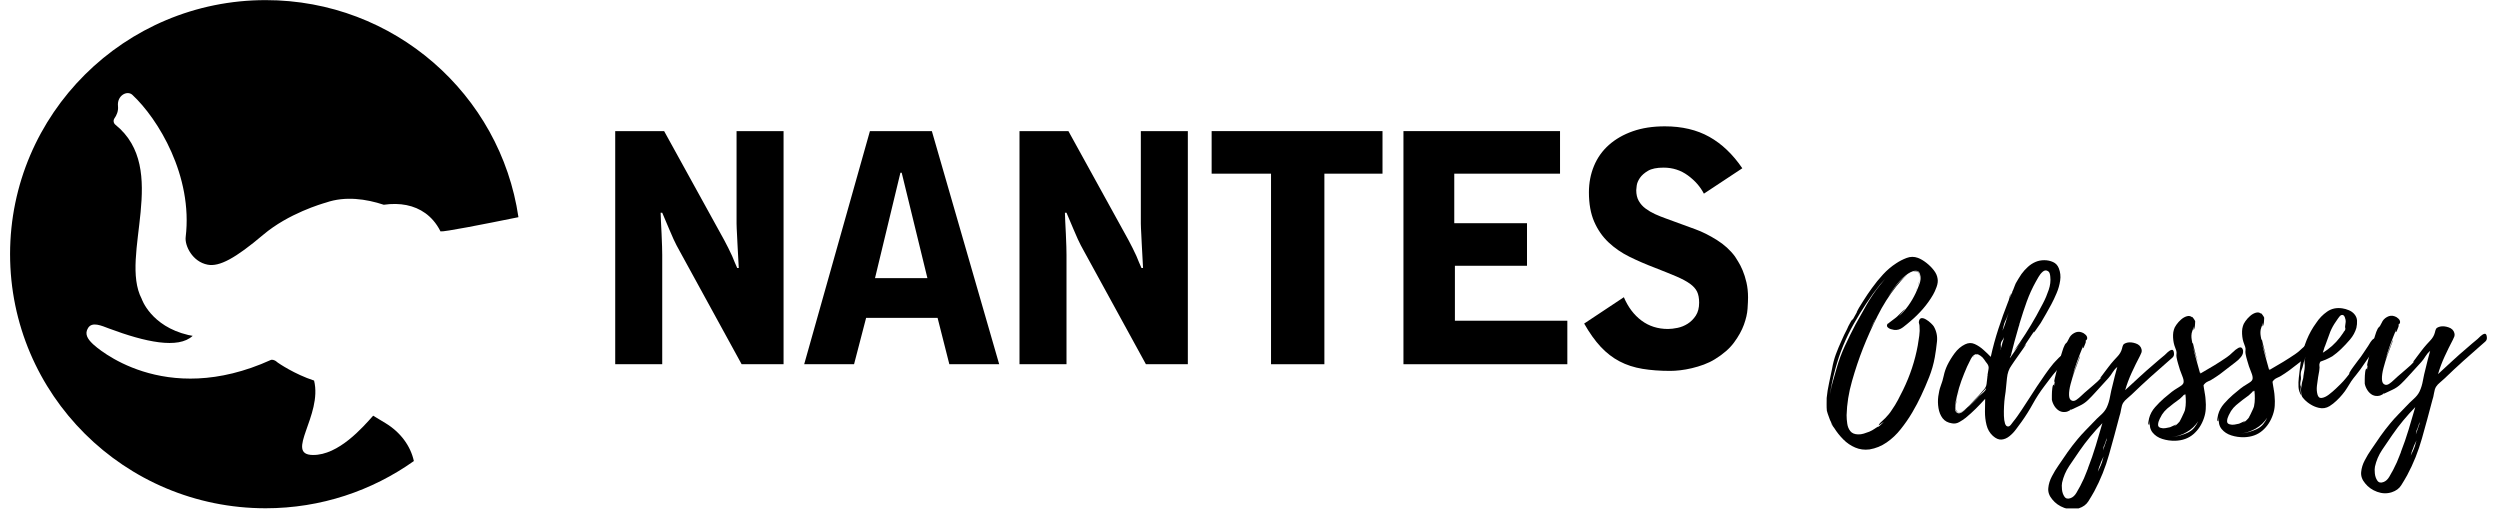
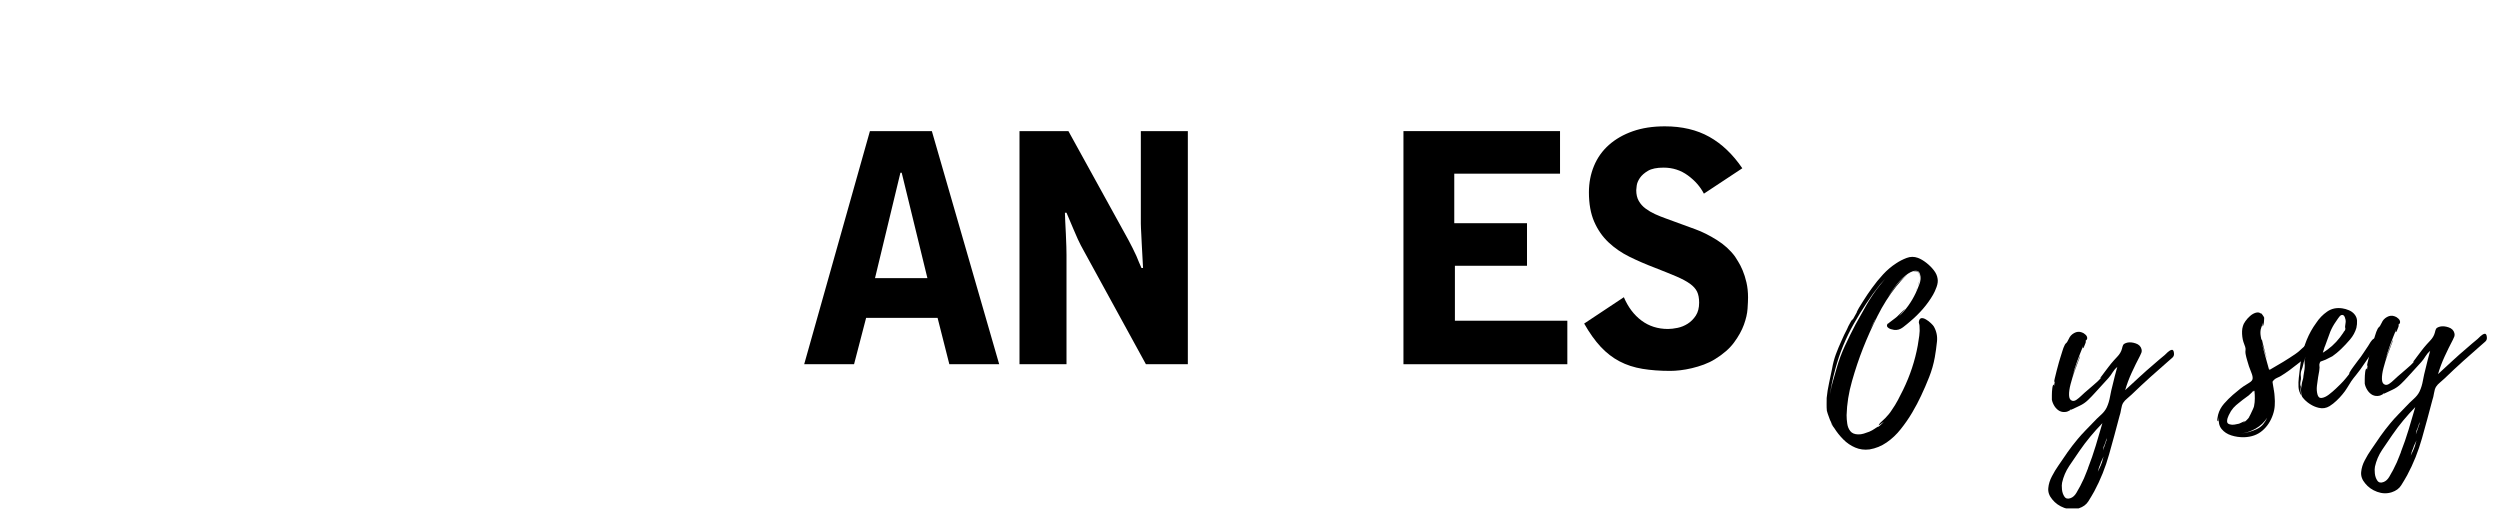
<svg xmlns="http://www.w3.org/2000/svg" width="800" zoomAndPan="magnify" viewBox="0 0 600 123" height="164" preserveAspectRatio="xMidYMid meet" version="1.0">
  <defs>
    <g />
    <clipPath id="0a845c18cc">
      <path d="M 489 78 L 524 78 L 524 122.008 L 489 122.008 Z M 489 78 " clip-rule="nonzero" />
    </clipPath>
    <clipPath id="14d7c1bfe7">
      <path d="M 564 74 L 597.578 74 L 597.578 119 L 564 119 Z M 564 74 " clip-rule="nonzero" />
    </clipPath>
    <clipPath id="0c22d9b807">
      <path d="M 2.418 0 L 124.426 0 L 124.426 122 L 2.418 122 Z M 2.418 0 " clip-rule="nonzero" />
    </clipPath>
  </defs>
  <g fill="#000000" fill-opacity="1">
    <g transform="translate(438.543, 101.206)">
      <g>
        <path d="M 21.984 -23.984 C 22.066 -24.504 22.266 -24.789 22.578 -24.844 C 22.898 -24.895 23.273 -24.789 23.703 -24.531 C 24.129 -24.281 24.52 -23.984 24.875 -23.641 C 25.227 -23.305 25.461 -23.039 25.578 -22.844 C 26.223 -21.707 26.473 -20.488 26.328 -19.188 C 26.191 -17.883 26.02 -16.645 25.812 -15.469 C 25.52 -13.844 25.066 -12.254 24.453 -10.703 C 23.848 -9.16 23.195 -7.656 22.5 -6.188 C 21.914 -4.926 21.211 -3.598 20.391 -2.203 C 19.566 -0.805 18.648 0.52 17.641 1.781 C 16.641 3.051 15.508 4.117 14.25 4.984 C 13 5.848 11.629 6.406 10.141 6.656 C 8.91 6.812 7.766 6.66 6.703 6.203 C 5.641 5.754 4.68 5.098 3.828 4.234 C 2.984 3.379 2.266 2.473 1.672 1.516 C 1.629 1.441 1.488 1.254 1.25 0.953 C 1.02 0.66 0.879 0.41 0.828 0.203 C 0.867 0.336 0.961 0.5 1.109 0.688 C 1.254 0.875 1.348 1.016 1.391 1.109 C 1.242 0.836 1.117 0.594 1.016 0.375 C 0.922 0.164 0.832 -0.039 0.75 -0.25 L 0.766 -0.156 C 0.766 -0.156 0.691 -0.336 0.547 -0.703 C 0.41 -1.066 0.27 -1.457 0.125 -1.875 C -0.008 -2.301 -0.082 -2.547 -0.094 -2.609 C -0.145 -3.117 -0.164 -3.629 -0.156 -4.141 C -0.145 -4.648 -0.141 -5.172 -0.141 -5.703 C -0.023 -6.879 0.16 -8.051 0.422 -9.219 C 0.68 -10.383 0.926 -11.551 1.156 -12.719 C 1.363 -13.926 1.664 -15.078 2.062 -16.172 C 2.469 -17.266 2.922 -18.352 3.422 -19.438 C 3.641 -19.938 3.852 -20.41 4.062 -20.859 C 4.281 -21.316 4.508 -21.77 4.75 -22.219 C 4.77 -22.32 4.875 -22.555 5.062 -22.922 C 5.25 -23.297 5.453 -23.672 5.672 -24.047 C 5.891 -24.422 6.039 -24.594 6.125 -24.562 L 5.828 -23.984 L 7.156 -26.359 L 7.047 -26.25 C 7.141 -26.426 7.238 -26.625 7.344 -26.844 C 7.457 -27.07 7.551 -27.242 7.625 -27.359 L 8.609 -28.938 C 8.953 -29.477 9.297 -30.008 9.641 -30.531 C 9.992 -31.062 10.352 -31.57 10.719 -32.062 C 11.539 -33.207 12.43 -34.301 13.391 -35.344 C 14.348 -36.383 15.398 -37.273 16.547 -38.016 C 17.305 -38.523 18.141 -38.953 19.047 -39.297 C 19.953 -39.641 20.859 -39.645 21.766 -39.312 C 22.422 -39.062 23.086 -38.672 23.766 -38.141 C 24.453 -37.609 25.051 -37.016 25.562 -36.359 C 26.082 -35.703 26.391 -35.016 26.484 -34.297 C 26.586 -33.734 26.504 -33.078 26.234 -32.328 C 25.961 -31.578 25.68 -30.957 25.391 -30.469 C 24.703 -29.281 23.891 -28.145 22.953 -27.062 C 22.016 -25.988 21.02 -25.008 19.969 -24.125 C 19.445 -23.664 18.848 -23.176 18.172 -22.656 C 17.504 -22.145 16.797 -21.938 16.047 -22.031 C 15.836 -22.062 15.566 -22.125 15.234 -22.219 C 14.91 -22.32 14.656 -22.477 14.469 -22.688 C 14.289 -22.906 14.281 -23.156 14.438 -23.438 C 14.426 -23.477 14.539 -23.551 14.781 -23.656 L 14.734 -23.656 C 14.766 -23.695 14.945 -23.836 15.281 -24.078 C 15.613 -24.316 15.93 -24.555 16.234 -24.797 C 16.535 -25.035 16.703 -25.172 16.734 -25.203 C 16.805 -25.273 16.988 -25.453 17.281 -25.734 C 17.57 -26.023 17.863 -26.312 18.156 -26.594 C 18.457 -26.883 18.625 -27.02 18.656 -27 C 18.656 -27 18.539 -26.863 18.312 -26.594 C 18.082 -26.32 17.848 -26.051 17.609 -25.781 C 17.367 -25.52 17.234 -25.352 17.203 -25.281 C 18.047 -26.07 18.801 -26.938 19.469 -27.875 C 20.145 -28.82 20.727 -29.816 21.219 -30.859 C 21.5 -31.453 21.797 -32.164 22.109 -33 C 22.43 -33.844 22.488 -34.617 22.281 -35.328 C 22.156 -35.828 21.914 -36.113 21.562 -36.188 C 21.219 -36.258 20.852 -36.223 20.469 -36.078 C 20.082 -35.941 19.723 -35.758 19.391 -35.531 C 18.367 -34.832 17.457 -33.969 16.656 -32.938 C 15.863 -31.906 15.148 -30.883 14.516 -29.875 C 15.148 -30.812 15.848 -31.781 16.609 -32.781 C 17.379 -33.781 18.242 -34.613 19.203 -35.281 C 18.68 -34.875 18.188 -34.391 17.719 -33.828 C 17.25 -33.273 16.863 -32.82 16.562 -32.469 C 14.844 -30.301 13.336 -27.926 12.047 -25.344 C 10.754 -22.77 9.598 -20.191 8.578 -17.609 C 7.609 -15.141 6.727 -12.516 5.938 -9.734 C 5.145 -6.961 4.711 -4.238 4.641 -1.562 C 4.641 -0.914 4.691 -0.238 4.797 0.469 C 4.898 1.188 5.148 1.789 5.547 2.281 C 5.941 2.77 6.551 3.023 7.375 3.047 C 7.852 3.066 8.316 3.004 8.766 2.859 C 9.223 2.711 9.66 2.562 10.078 2.406 C 10.336 2.289 10.57 2.176 10.781 2.062 C 11 1.945 11.207 1.816 11.406 1.672 C 11.406 1.672 11.488 1.613 11.656 1.5 C 11.82 1.383 11.977 1.289 12.125 1.219 C 12.281 1.145 12.305 1.16 12.203 1.266 C 12.473 1.086 12.711 0.891 12.922 0.672 C 13.129 0.461 13.348 0.25 13.578 0.031 C 13.547 0.031 13.43 0.109 13.234 0.266 C 13.047 0.43 12.848 0.578 12.641 0.703 C 12.441 0.836 12.344 0.906 12.344 0.906 C 12.375 0.664 12.613 0.348 13.062 -0.047 C 13.52 -0.453 13.812 -0.727 13.938 -0.875 C 14.207 -1.156 14.477 -1.457 14.75 -1.781 C 15.02 -2.102 15.266 -2.441 15.484 -2.797 C 16.035 -3.578 16.523 -4.375 16.953 -5.188 C 17.391 -6 17.805 -6.816 18.203 -7.641 C 19.879 -11.078 21.051 -14.625 21.719 -18.281 C 21.844 -19.039 21.961 -19.816 22.078 -20.609 C 22.191 -21.398 22.211 -22.188 22.141 -22.969 C 22.141 -23.133 22.109 -23.312 22.047 -23.5 C 21.984 -23.688 21.961 -23.848 21.984 -23.984 Z M 2.266 -12.891 C 2.785 -14.723 3.453 -16.508 4.266 -18.25 C 5.078 -20 5.922 -21.703 6.797 -23.359 C 7.672 -24.941 8.562 -26.523 9.469 -28.109 C 10.383 -29.691 11.398 -31.191 12.516 -32.609 C 12.816 -32.973 13.133 -33.359 13.469 -33.766 C 13.812 -34.18 14.16 -34.566 14.516 -34.922 C 14.191 -34.609 13.875 -34.27 13.562 -33.906 C 13.258 -33.551 12.957 -33.211 12.656 -32.891 C 11.469 -31.422 10.359 -29.898 9.328 -28.328 C 8.297 -26.766 7.312 -25.156 6.375 -23.5 C 5.438 -21.844 4.586 -20.098 3.828 -18.266 C 3.078 -16.43 2.457 -14.598 1.969 -12.766 C 1.645 -11.586 1.352 -10.383 1.094 -9.156 C 0.832 -7.926 0.645 -6.695 0.531 -5.469 C 0.645 -6.695 0.875 -7.941 1.219 -9.203 C 1.562 -10.473 1.91 -11.703 2.266 -12.891 Z M 21.219 -36.047 C 20.914 -36.023 20.695 -35.992 20.562 -35.953 C 21.195 -36.203 21.629 -36.176 21.859 -35.875 C 22.098 -35.582 22.195 -35.176 22.156 -34.656 C 22.164 -35.039 22.102 -35.363 21.969 -35.625 C 21.844 -35.883 21.594 -36.023 21.219 -36.047 Z M 21.703 -32.531 C 21.797 -32.801 21.891 -33.109 21.984 -33.453 C 22.086 -33.805 22.148 -34.156 22.172 -34.5 C 22.148 -34.156 22.098 -33.805 22.016 -33.453 C 21.93 -33.109 21.828 -32.801 21.703 -32.531 Z M 11.266 -24.047 C 11.203 -23.984 11.176 -23.938 11.188 -23.906 C 11.188 -23.906 11.18 -23.91 11.172 -23.922 C 11.172 -23.941 11.188 -23.969 11.219 -24 L 10.203 -22 L 11.141 -23.734 L 11.328 -24.109 L 11.219 -24 Z M 21.578 -32.062 C 21.516 -31.82 21.438 -31.645 21.344 -31.531 Z M 11.375 -24.203 L 11.594 -24.734 L 11.266 -24.109 L 11.328 -24.156 Z M 19.797 -35.672 C 19.734 -35.598 19.664 -35.555 19.594 -35.547 Z M 10.062 -21.641 L 9.906 -21.422 Z M 10.062 -21.641 " />
      </g>
    </g>
  </g>
  <g fill="#000000" fill-opacity="1">
    <g transform="translate(466.095, 99.792)">
      <g>
-         <path d="M 29.562 -14.016 C 29.664 -13.379 29.43 -12.789 28.859 -12.25 C 28.297 -11.707 27.82 -11.223 27.438 -10.797 C 26.914 -10.211 26.414 -9.598 25.938 -8.953 C 25.457 -8.316 24.977 -7.68 24.5 -7.047 C 23.5 -5.734 22.594 -4.336 21.781 -2.859 C 20.969 -1.379 20.066 0.051 19.078 1.438 C 18.691 1.969 18.254 2.562 17.766 3.219 C 17.285 3.875 16.75 4.438 16.156 4.906 C 15.562 5.383 14.93 5.648 14.266 5.703 C 13.598 5.754 12.906 5.457 12.188 4.812 C 11.438 4.125 10.93 3.254 10.672 2.203 C 10.41 1.16 10.285 0.078 10.297 -1.047 C 10.305 -2.172 10.32 -3.18 10.344 -4.078 C 9.633 -3.285 8.891 -2.5 8.109 -1.719 C 7.328 -0.945 6.516 -0.211 5.672 0.484 C 5.203 0.848 4.691 1.188 4.141 1.5 C 3.598 1.82 3.016 1.926 2.391 1.812 C 1.391 1.664 0.633 1.254 0.125 0.578 C -0.375 -0.086 -0.703 -0.895 -0.859 -1.844 C -1.016 -2.801 -1.031 -3.75 -0.906 -4.688 C -0.781 -5.633 -0.586 -6.457 -0.328 -7.156 C -0.016 -7.957 0.227 -8.781 0.406 -9.625 C 0.582 -10.477 0.867 -11.32 1.266 -12.156 C 1.734 -13.113 2.316 -14.066 3.016 -15.016 C 3.723 -15.973 4.562 -16.688 5.531 -17.156 C 6.32 -17.539 7.094 -17.562 7.844 -17.219 C 8.602 -16.875 9.312 -16.398 9.969 -15.797 C 10.633 -15.203 11.207 -14.648 11.688 -14.141 C 12.188 -16.422 12.797 -18.66 13.516 -20.859 C 14.234 -23.066 15.02 -25.254 15.875 -27.422 C 15.945 -27.492 16.039 -27.805 16.156 -28.359 C 16.27 -28.91 16.426 -29.258 16.625 -29.406 C 16.531 -29.332 16.438 -29.129 16.344 -28.797 C 16.258 -28.473 16.195 -28.207 16.156 -28 C 16.227 -28.27 16.332 -28.555 16.469 -28.859 C 16.613 -29.16 16.75 -29.445 16.875 -29.719 L 16.828 -29.719 C 16.879 -29.789 16.969 -29.984 17.094 -30.297 C 17.219 -30.609 17.336 -30.922 17.453 -31.234 C 17.578 -31.547 17.656 -31.734 17.688 -31.797 C 17.906 -32.18 18.129 -32.562 18.359 -32.938 C 18.598 -33.312 18.832 -33.676 19.062 -34.031 C 19.508 -34.645 20.02 -35.211 20.594 -35.734 C 21.164 -36.254 21.785 -36.656 22.453 -36.938 C 23.086 -37.207 23.781 -37.344 24.531 -37.344 C 25.281 -37.344 25.977 -37.195 26.625 -36.906 C 27.27 -36.625 27.734 -36.129 28.016 -35.422 C 28.391 -34.473 28.5 -33.484 28.344 -32.453 C 28.195 -31.422 27.91 -30.41 27.484 -29.422 C 27.066 -28.43 26.641 -27.531 26.203 -26.719 C 25.797 -25.977 25.379 -25.227 24.953 -24.469 C 24.535 -23.719 24.109 -22.984 23.672 -22.266 L 22.422 -20.469 L 21.984 -19.922 C 22.047 -20.066 22.062 -20.16 22.031 -20.203 L 21.641 -19.609 L 21.688 -19.609 L 21.641 -19.609 L 21.5 -19.406 L 19.453 -16.328 C 19.578 -16.504 19.719 -16.691 19.875 -16.891 C 20.039 -17.086 20.141 -17.172 20.172 -17.141 C 20.172 -17.141 20.004 -16.895 19.672 -16.406 C 19.348 -15.926 18.961 -15.379 18.516 -14.766 C 18.066 -14.148 17.66 -13.57 17.297 -13.031 C 16.941 -12.5 16.727 -12.18 16.656 -12.078 C 16.051 -11.254 15.691 -10.242 15.578 -9.047 C 15.473 -7.848 15.363 -6.754 15.25 -5.766 C 15.219 -5.523 15.156 -5.094 15.062 -4.469 C 14.977 -3.844 14.914 -3.129 14.875 -2.328 C 14.832 -1.523 14.82 -0.75 14.844 0 C 14.863 0.75 14.953 1.367 15.109 1.859 C 15.273 2.348 15.531 2.582 15.875 2.562 C 16.113 2.551 16.352 2.379 16.594 2.047 C 16.832 1.711 17.016 1.473 17.141 1.328 C 17.492 0.898 17.828 0.457 18.141 0 C 18.453 -0.469 18.77 -0.93 19.094 -1.391 C 19.727 -2.348 20.352 -3.305 20.969 -4.266 C 21.594 -5.223 22.207 -6.172 22.812 -7.109 C 23.438 -8.023 24.066 -8.945 24.703 -9.875 C 25.336 -10.801 26.008 -11.691 26.719 -12.547 C 26.789 -12.617 26.961 -12.805 27.234 -13.109 C 27.516 -13.41 27.805 -13.711 28.109 -14.016 C 28.422 -14.328 28.719 -14.516 29 -14.578 C 29.289 -14.648 29.477 -14.484 29.562 -14.078 Z M 10.938 -9.672 L 10.922 -9.875 C 10.992 -10.363 11.07 -10.82 11.156 -11.25 C 11.238 -11.688 11.133 -12.102 10.844 -12.5 C 10.582 -12.82 10.332 -13.164 10.094 -13.531 C 9.852 -13.895 9.555 -14.191 9.203 -14.422 C 9.055 -14.516 8.895 -14.609 8.719 -14.703 C 8.551 -14.797 8.379 -14.801 8.203 -14.719 C 8.141 -14.719 8.086 -14.703 8.047 -14.672 L 8.312 -14.844 C 7.758 -14.77 7.297 -14.379 6.922 -13.672 C 6.555 -12.973 6.25 -12.348 6 -11.797 C 5.52 -10.703 5.066 -9.578 4.641 -8.422 C 4.223 -7.273 3.879 -6.102 3.609 -4.906 C 3.547 -4.625 3.441 -4.172 3.297 -3.547 C 3.16 -2.93 3.098 -2.332 3.109 -1.75 C 3.129 -1.164 3.348 -0.797 3.766 -0.641 C 4.078 -0.523 4.445 -0.613 4.875 -0.906 C 5.301 -1.207 5.66 -1.504 5.953 -1.797 C 5.629 -1.504 5.301 -1.254 4.969 -1.047 C 4.633 -0.848 4.348 -0.758 4.109 -0.781 C 3.566 -0.781 3.27 -1.098 3.219 -1.734 C 3.176 -2.367 3.27 -3.109 3.5 -3.953 C 3.727 -4.797 3.941 -5.566 4.141 -6.266 C 3.93 -5.598 3.727 -4.844 3.531 -4 C 3.344 -3.156 3.266 -2.426 3.297 -1.812 C 3.328 -1.195 3.582 -0.863 4.062 -0.812 C 4.469 -0.801 4.898 -0.988 5.359 -1.375 C 5.816 -1.758 6.266 -2.188 6.703 -2.656 C 7.141 -3.125 7.473 -3.484 7.703 -3.734 C 8.086 -4.129 8.473 -4.531 8.859 -4.938 C 9.242 -5.352 9.613 -5.781 9.969 -6.219 C 10.395 -6.664 10.633 -7.156 10.688 -7.688 C 10.75 -8.227 10.816 -8.805 10.891 -9.422 C 10.891 -9.422 10.883 -9.445 10.875 -9.5 C 10.875 -9.551 10.895 -9.609 10.938 -9.672 Z M 18.547 -21.906 C 18.516 -21.875 18.504 -21.82 18.516 -21.75 L 18.375 -21.5 C 18.352 -21.32 18.344 -21.234 18.344 -21.234 C 17.695 -19.023 17.094 -16.797 16.531 -14.547 C 16.562 -14.609 16.641 -14.707 16.766 -14.844 C 16.641 -14.676 16.531 -14.508 16.438 -14.344 C 16.352 -14.188 16.289 -14.023 16.25 -13.859 L 16.453 -14.062 L 16.781 -14.547 L 19.203 -18.062 L 18.25 -16.734 L 17.188 -15.5 C 19.164 -18.219 20.988 -21.07 22.656 -24.062 C 23.125 -24.914 23.641 -25.879 24.203 -26.953 C 24.766 -28.023 25.227 -29.113 25.594 -30.219 C 25.969 -31.32 26.094 -32.391 25.969 -33.422 C 25.957 -33.66 25.91 -33.91 25.828 -34.172 C 25.742 -34.441 25.578 -34.641 25.328 -34.766 C 24.941 -34.984 24.551 -34.922 24.156 -34.578 C 23.758 -34.234 23.422 -33.812 23.141 -33.312 C 22.859 -32.82 22.641 -32.438 22.484 -32.156 C 21.648 -30.656 20.93 -29.078 20.328 -27.422 C 19.734 -25.766 19.188 -24.102 18.688 -22.438 L 18.688 -22.375 C 18.688 -22.375 18.676 -22.359 18.656 -22.328 C 18.645 -22.297 18.625 -22.242 18.594 -22.172 L 18.594 -22.125 C 18.562 -22.082 18.547 -22.008 18.547 -21.906 Z M 14.484 -17.5 C 14.535 -17.645 14.609 -17.863 14.703 -18.156 C 14.797 -18.445 14.836 -18.695 14.828 -18.906 C 14.805 -18.695 14.707 -18.469 14.531 -18.219 C 14.352 -17.977 14.234 -17.77 14.172 -17.594 C 14.078 -17.281 14.055 -16.969 14.109 -16.656 C 14.16 -16.352 14.094 -16.062 13.906 -15.781 C 13.977 -15.789 14.008 -15.832 14 -15.906 C 14.062 -15.969 14.148 -16.211 14.266 -16.641 C 14.391 -17.078 14.461 -17.363 14.484 -17.5 Z M 7.078 -2.938 L 6.297 -2.172 L 6.344 -2.172 C 6.695 -2.492 7.051 -2.828 7.406 -3.172 C 7.77 -3.523 8.117 -3.875 8.453 -4.219 C 8.703 -4.52 9.113 -4.914 9.688 -5.406 C 10.27 -5.895 10.566 -6.305 10.578 -6.641 C 9.473 -5.359 8.305 -4.125 7.078 -2.938 Z M 15.172 -22.188 C 15.285 -22.57 15.414 -22.984 15.562 -23.422 C 15.719 -23.859 15.852 -24.285 15.969 -24.703 C 15.844 -24.359 15.711 -24.008 15.578 -23.656 C 15.441 -23.301 15.297 -22.984 15.141 -22.703 C 14.984 -22.359 14.863 -21.988 14.781 -21.594 C 14.707 -21.195 14.613 -20.805 14.5 -20.422 C 14.77 -21.016 14.992 -21.602 15.172 -22.188 Z M 18.516 -21.75 L 18.375 -21.5 C 18.375 -21.457 18.363 -21.41 18.344 -21.359 C 18.332 -21.316 18.332 -21.273 18.344 -21.234 Z M 7.812 -14.453 C 7.75 -14.379 7.68 -14.297 7.609 -14.203 C 7.547 -14.117 7.484 -14.078 7.422 -14.078 C 7.453 -14.078 7.5 -14.117 7.562 -14.203 C 7.625 -14.297 7.707 -14.379 7.812 -14.453 Z M 9.25 -14.625 L 9.547 -14.438 C 9.484 -14.5 9.383 -14.562 9.25 -14.625 Z M 19.312 -16.062 C 19.312 -16.062 19.316 -16.078 19.328 -16.109 C 19.348 -16.148 19.375 -16.188 19.406 -16.219 C 19.344 -16.145 19.312 -16.094 19.312 -16.062 Z M 19.406 -16.219 C 19.406 -16.219 19.41 -16.223 19.422 -16.234 C 19.441 -16.254 19.453 -16.285 19.453 -16.328 Z M 19.406 -16.219 " />
-       </g>
+         </g>
    </g>
  </g>
  <g clip-path="url(#0a845c18cc)">
    <g fill="#000000" fill-opacity="1">
      <g transform="translate(492.573, 98.434)">
        <g>
          <path d="M 29.172 -13.75 C 29.254 -13.27 29.129 -12.883 28.797 -12.594 C 28.461 -12.312 28.129 -12.02 27.797 -11.719 L 23.531 -7.953 C 22.781 -7.285 22.031 -6.598 21.281 -5.891 C 20.531 -5.18 19.781 -4.469 19.031 -3.75 C 18.727 -3.457 18.375 -3.145 17.969 -2.812 C 17.562 -2.488 17.234 -2.133 16.984 -1.75 C 16.766 -1.395 16.602 -0.883 16.5 -0.219 C 16.395 0.438 16.266 0.984 16.109 1.422 C 15.316 4.461 14.484 7.531 13.609 10.625 C 12.742 13.719 11.562 16.664 10.062 19.469 C 9.594 20.312 9.113 21.117 8.625 21.891 C 8.133 22.672 7.375 23.227 6.344 23.562 C 5.195 23.926 4.031 23.891 2.844 23.453 C 1.656 23.016 0.695 22.336 -0.031 21.422 C -0.758 20.566 -1.078 19.66 -0.984 18.703 C -0.898 17.754 -0.609 16.812 -0.109 15.875 C 0.379 14.938 0.883 14.098 1.406 13.359 C 2.133 12.266 2.879 11.176 3.641 10.094 C 4.41 9.008 5.219 7.961 6.062 6.953 C 6.656 6.242 7.273 5.555 7.922 4.891 C 8.578 4.223 9.227 3.551 9.875 2.875 C 10.332 2.375 10.895 1.82 11.562 1.219 C 12.238 0.625 12.727 0.008 13.031 -0.625 C 13.406 -1.426 13.676 -2.312 13.844 -3.281 C 14.02 -4.25 14.223 -5.16 14.453 -6.016 C 14.617 -6.734 14.797 -7.457 14.984 -8.188 C 15.172 -8.926 15.367 -9.66 15.578 -10.391 C 15.172 -10.055 14.801 -9.625 14.469 -9.094 C 14.145 -8.562 13.805 -8.098 13.453 -7.703 L 10.234 -4.172 C 9.723 -3.598 9.164 -3.02 8.562 -2.438 C 7.957 -1.852 7.289 -1.395 6.562 -1.062 C 6.457 -1.02 6.227 -0.91 5.875 -0.734 C 5.531 -0.566 5.207 -0.414 4.906 -0.281 C 4.613 -0.145 4.453 -0.07 4.422 -0.062 L 4.5 -0.188 L 4.219 -0.062 C 4.383 -0.07 4.316 -0.004 4.016 0.141 C 3.711 0.297 3.508 0.379 3.406 0.391 C 2.832 0.523 2.281 0.469 1.75 0.219 C 1.27 -0.031 0.859 -0.414 0.516 -0.938 C 0.18 -1.469 -0.031 -1.992 -0.125 -2.516 C -0.133 -2.648 -0.133 -3.004 -0.125 -3.578 C -0.125 -4.16 -0.086 -4.734 -0.016 -5.297 C 0.055 -5.859 0.18 -6.129 0.359 -6.109 C 0.422 -6.117 0.438 -6.07 0.406 -5.969 C 0.383 -5.863 0.391 -5.797 0.422 -5.766 C 0.441 -5.93 0.461 -6.117 0.484 -6.328 C 0.516 -6.535 0.547 -6.723 0.578 -6.891 L 0.469 -6.781 C 0.406 -6.77 0.438 -7.035 0.562 -7.578 C 0.688 -8.117 0.844 -8.754 1.031 -9.484 C 1.219 -10.211 1.395 -10.867 1.562 -11.453 C 1.738 -12.047 1.844 -12.395 1.875 -12.5 C 2.051 -13.02 2.219 -13.555 2.375 -14.109 C 2.531 -14.672 2.734 -15.195 2.984 -15.688 C 3.078 -15.863 3.18 -15.992 3.297 -16.078 C 3.41 -16.172 3.504 -16.285 3.578 -16.422 C 3.629 -16.504 3.688 -16.613 3.75 -16.75 C 3.812 -16.883 3.879 -17.008 3.953 -17.125 C 4.191 -17.707 4.613 -18.164 5.219 -18.5 C 5.832 -18.844 6.453 -18.895 7.078 -18.656 C 7.367 -18.57 7.664 -18.383 7.969 -18.094 C 8.27 -17.812 8.395 -17.492 8.344 -17.141 C 8.312 -17.004 8.238 -16.891 8.125 -16.797 C 8.008 -16.703 7.922 -16.609 7.859 -16.516 C 7.891 -16.516 7.91 -16.52 7.922 -16.531 C 7.941 -16.551 7.973 -16.562 8.016 -16.562 C 8.078 -16.562 8.055 -16.41 7.953 -16.109 C 7.848 -15.816 7.734 -15.531 7.609 -15.25 C 7.492 -14.977 7.406 -14.844 7.344 -14.844 C 7.301 -14.832 7.289 -14.906 7.312 -15.062 C 7.344 -15.219 7.375 -15.348 7.406 -15.453 C 6.914 -14.266 6.438 -13.039 5.969 -11.781 C 5.508 -10.531 5.113 -9.266 4.781 -7.984 C 4.863 -8.223 4.988 -8.609 5.156 -9.141 C 5.332 -9.68 5.535 -10.25 5.766 -10.844 C 5.992 -11.445 6.191 -11.957 6.359 -12.375 C 6.523 -12.789 6.625 -13 6.656 -13 C 6.695 -13 6.578 -12.648 6.297 -11.953 C 6.023 -11.254 5.703 -10.391 5.328 -9.359 C 4.961 -8.336 4.645 -7.305 4.375 -6.266 C 4.102 -5.234 3.977 -4.344 4 -3.594 C 4.02 -2.844 4.27 -2.395 4.75 -2.25 C 5.07 -2.156 5.422 -2.238 5.797 -2.5 C 6.172 -2.758 6.539 -3.066 6.906 -3.422 C 7.281 -3.785 7.555 -4.039 7.734 -4.188 C 8.379 -4.77 9.086 -5.379 9.859 -6.016 C 10.629 -6.648 11.273 -7.27 11.797 -7.875 C 11.754 -7.844 11.703 -7.805 11.641 -7.766 C 11.578 -7.723 11.516 -7.703 11.453 -7.703 C 11.453 -7.703 11.57 -7.859 11.812 -8.172 C 12.051 -8.492 12.328 -8.863 12.641 -9.281 C 12.961 -9.695 13.258 -10.086 13.531 -10.453 C 13.801 -10.816 13.988 -11.055 14.094 -11.172 C 14.508 -11.672 15 -12.219 15.562 -12.812 C 16.133 -13.406 16.508 -14.035 16.688 -14.703 C 16.77 -15.086 16.867 -15.398 16.984 -15.641 C 17.109 -15.879 17.438 -16.066 17.969 -16.203 C 18.57 -16.336 19.25 -16.273 20 -16.016 C 20.75 -15.766 21.211 -15.305 21.391 -14.641 C 21.473 -14.328 21.469 -14.051 21.375 -13.812 C 21.289 -13.57 21.172 -13.305 21.016 -13.016 C 20.328 -11.711 19.664 -10.367 19.031 -8.984 C 18.395 -7.598 17.875 -6.203 17.469 -4.797 C 18.613 -5.848 19.75 -6.895 20.875 -7.938 C 22.008 -8.988 23.18 -10.023 24.391 -11.047 C 24.816 -11.441 25.242 -11.812 25.672 -12.156 C 26.098 -12.5 26.523 -12.852 26.953 -13.219 C 27.109 -13.395 27.352 -13.629 27.688 -13.922 C 28.02 -14.223 28.332 -14.406 28.625 -14.469 C 28.926 -14.531 29.109 -14.289 29.172 -13.75 Z M 8.547 13.906 C 9.242 12.125 9.863 10.332 10.406 8.531 C 10.945 6.727 11.477 4.926 12 3.125 C 10.988 4.164 10.023 5.238 9.109 6.344 C 8.191 7.445 7.316 8.602 6.484 9.812 C 5.703 10.945 4.891 12.141 4.047 13.391 C 3.211 14.648 2.641 15.988 2.328 17.406 C 2.242 17.781 2.234 18.316 2.297 19.016 C 2.367 19.711 2.57 20.301 2.906 20.781 C 3.238 21.258 3.742 21.363 4.422 21.094 C 4.953 20.883 5.398 20.469 5.766 19.844 C 6.129 19.219 6.438 18.672 6.688 18.203 C 7.332 16.984 7.863 15.797 8.281 14.641 C 8.281 14.641 8.285 14.625 8.297 14.594 C 8.316 14.562 8.328 14.523 8.328 14.484 C 8.328 14.484 8.328 14.473 8.328 14.453 C 8.328 14.441 8.344 14.438 8.375 14.438 L 8.375 14.391 L 8.547 13.969 Z M 11.484 13.047 C 11.359 13.285 11.25 13.562 11.156 13.875 C 11.07 14.188 10.988 14.488 10.906 14.781 L 11.312 13.922 C 11.562 13.43 11.758 12.953 11.906 12.484 C 12.062 12.016 12.191 11.555 12.297 11.109 C 12.148 11.422 12 11.742 11.844 12.078 C 11.688 12.41 11.566 12.734 11.484 13.047 Z M 12.938 7.375 C 13 7.238 13.016 7.094 12.984 6.938 C 12.961 6.789 12.938 6.648 12.906 6.516 C 12.977 6.785 12.945 7.102 12.812 7.469 C 12.676 7.832 12.566 8.141 12.484 8.391 C 12.379 8.523 12.305 8.711 12.266 8.953 C 12.234 9.203 12.191 9.441 12.141 9.672 Z M 11.531 11.812 C 11.582 11.738 11.645 11.633 11.719 11.5 Z M 11.531 11.812 " />
        </g>
      </g>
    </g>
  </g>
  <g fill="#000000" fill-opacity="1">
    <g transform="translate(518.643, 97.096)">
      <g>
-         <path d="M 19.688 -13.062 L 19.688 -13.016 C 19.77 -12.461 19.609 -11.938 19.203 -11.438 C 18.805 -10.938 18.336 -10.492 17.797 -10.109 C 17.266 -9.723 16.816 -9.379 16.453 -9.078 C 15.734 -8.504 15.008 -7.945 14.281 -7.406 C 13.562 -6.875 12.801 -6.367 12 -5.891 C 11.801 -5.785 11.566 -5.676 11.297 -5.562 C 11.023 -5.445 10.797 -5.301 10.609 -5.125 C 10.336 -4.863 10.203 -4.688 10.203 -4.594 C 10.211 -4.508 10.25 -4.266 10.312 -3.859 C 10.395 -3.422 10.473 -2.961 10.547 -2.484 C 10.629 -2.016 10.68 -1.539 10.703 -1.062 C 10.773 -0.344 10.785 0.375 10.734 1.094 C 10.691 1.812 10.551 2.52 10.312 3.219 C 9.781 4.812 8.93 6.109 7.766 7.109 C 6.609 8.109 5.145 8.633 3.375 8.688 C 2.312 8.707 1.289 8.562 0.312 8.25 C -0.656 7.945 -1.43 7.438 -2.016 6.719 C -2.598 6 -2.816 5.066 -2.672 3.922 C -2.703 3.973 -2.734 4.148 -2.766 4.453 C -2.805 4.766 -2.848 4.898 -2.891 4.859 C -3.055 4.773 -3.098 4.523 -3.016 4.109 C -2.941 3.691 -2.891 3.414 -2.859 3.281 C -2.598 2.301 -2.117 1.414 -1.422 0.625 C -0.734 -0.156 -0.031 -0.859 0.688 -1.484 C 1.125 -1.836 1.547 -2.188 1.953 -2.531 C 2.359 -2.883 2.773 -3.207 3.203 -3.5 C 3.535 -3.727 3.984 -4.008 4.547 -4.344 C 5.109 -4.676 5.398 -5.016 5.422 -5.359 C 5.473 -5.734 5.367 -6.227 5.109 -6.844 C 4.859 -7.469 4.672 -7.961 4.547 -8.328 C 4.422 -8.797 4.273 -9.281 4.109 -9.781 C 3.953 -10.289 3.828 -10.801 3.734 -11.312 C 3.68 -11.656 3.676 -11.945 3.719 -12.188 C 3.758 -12.426 3.734 -12.695 3.641 -13 C 3.484 -13.395 3.344 -13.785 3.219 -14.172 C 3.094 -14.566 3.004 -14.984 2.953 -15.422 C 2.898 -15.867 2.879 -16.305 2.891 -16.734 C 2.898 -17.16 2.969 -17.578 3.094 -17.984 C 3.164 -18.305 3.363 -18.695 3.688 -19.156 C 4.008 -19.613 4.383 -20.031 4.812 -20.406 C 5.25 -20.789 5.703 -21.051 6.172 -21.188 C 6.648 -21.332 7.07 -21.266 7.438 -20.984 C 7.426 -21.117 7.535 -21.031 7.766 -20.719 C 8.004 -20.406 8.148 -20.16 8.203 -19.984 C 8.203 -19.922 8.191 -19.719 8.172 -19.375 C 8.16 -19.031 8.117 -18.703 8.047 -18.391 C 7.984 -18.086 7.898 -17.938 7.797 -17.938 C 7.797 -17.938 7.805 -18.023 7.828 -18.203 C 7.848 -18.391 7.875 -18.57 7.906 -18.75 C 7.789 -18.395 7.66 -18.035 7.516 -17.672 C 7.379 -17.316 7.305 -16.953 7.297 -16.578 C 7.285 -16.234 7.312 -15.883 7.375 -15.531 C 7.438 -15.176 7.5 -14.844 7.562 -14.531 C 7.551 -14.664 7.578 -14.758 7.641 -14.812 C 7.641 -14.812 7.695 -14.562 7.812 -14.062 C 7.926 -13.57 8.082 -12.953 8.281 -12.203 C 8.488 -11.461 8.688 -10.742 8.875 -10.047 C 8.656 -10.711 8.426 -11.414 8.188 -12.156 C 7.945 -12.895 7.766 -13.5 7.641 -13.969 C 7.898 -12.852 8.188 -11.75 8.5 -10.656 C 8.812 -9.562 9.113 -8.473 9.406 -7.391 C 9.469 -7.461 9.477 -7.598 9.438 -7.797 C 9.52 -7.609 9.562 -7.516 9.562 -7.516 C 10.656 -8.148 11.719 -8.773 12.75 -9.391 C 13.781 -10.016 14.801 -10.676 15.812 -11.375 C 16.281 -11.695 16.738 -12.082 17.188 -12.531 C 17.645 -12.988 18.109 -13.348 18.578 -13.609 C 19.129 -13.879 19.5 -13.695 19.688 -13.062 Z M -0.078 5.594 C 0.305 5.707 0.691 5.727 1.078 5.656 C 1.461 5.582 1.828 5.508 2.172 5.438 L 3.578 4.797 C 3.609 4.828 3.551 4.895 3.406 5 C 3.258 5.113 3.191 5.188 3.203 5.219 C 3.754 4.852 4.254 4.367 4.703 3.766 L 4.469 3.984 C 4.594 3.836 4.754 3.551 4.953 3.125 C 5.16 2.707 5.348 2.305 5.516 1.922 C 5.68 1.535 5.766 1.305 5.766 1.234 C 5.891 0.617 5.953 0.004 5.953 -0.609 C 5.961 -1.234 5.93 -1.852 5.859 -2.469 C 5.828 -2.414 5.781 -2.375 5.719 -2.344 C 5.656 -2.312 5.594 -2.27 5.531 -2.219 L 5.859 -2.562 L 5.281 -2.172 C 5.438 -2.242 5.359 -2.145 5.047 -1.875 C 4.742 -1.602 4.562 -1.43 4.5 -1.359 L 3.016 -0.266 C 2.516 0.109 2.008 0.516 1.5 0.953 C 1 1.391 0.578 1.875 0.234 2.406 C 0.098 2.613 -0.082 2.953 -0.312 3.422 C -0.551 3.898 -0.68 4.352 -0.703 4.781 C -0.734 5.207 -0.523 5.477 -0.078 5.594 Z M 6.438 6.734 C 7.102 6.398 7.617 6 7.984 5.531 C 8.359 5.07 8.672 4.562 8.922 4 C 8.223 5.094 7.297 5.969 6.141 6.625 C 4.984 7.281 3.77 7.676 2.5 7.812 C 3.906 7.664 5.219 7.305 6.438 6.734 Z M 9.438 -7.953 C 9.395 -8.129 9.336 -8.344 9.266 -8.594 C 9.203 -8.852 9.129 -9.113 9.047 -9.375 C 9.203 -8.875 9.332 -8.398 9.438 -7.953 Z M 10.375 -2.688 C 10.375 -2.719 10.359 -2.758 10.328 -2.812 C 10.305 -2.863 10.297 -2.906 10.297 -2.938 C 10.305 -2.801 10.332 -2.719 10.375 -2.688 Z M 10.375 -2.688 " />
-       </g>
+         </g>
    </g>
  </g>
  <g fill="#000000" fill-opacity="1">
    <g transform="translate(535.204, 96.246)">
      <g>
        <path d="M 19.688 -13.062 L 19.688 -13.016 C 19.77 -12.461 19.609 -11.938 19.203 -11.438 C 18.805 -10.938 18.336 -10.492 17.797 -10.109 C 17.266 -9.723 16.816 -9.379 16.453 -9.078 C 15.734 -8.504 15.008 -7.945 14.281 -7.406 C 13.562 -6.875 12.801 -6.367 12 -5.891 C 11.801 -5.785 11.566 -5.676 11.297 -5.562 C 11.023 -5.445 10.797 -5.301 10.609 -5.125 C 10.336 -4.863 10.203 -4.688 10.203 -4.594 C 10.211 -4.508 10.25 -4.266 10.312 -3.859 C 10.395 -3.422 10.473 -2.961 10.547 -2.484 C 10.629 -2.016 10.68 -1.539 10.703 -1.062 C 10.773 -0.344 10.785 0.375 10.734 1.094 C 10.691 1.812 10.551 2.52 10.312 3.219 C 9.781 4.812 8.93 6.109 7.766 7.109 C 6.609 8.109 5.145 8.633 3.375 8.688 C 2.312 8.707 1.289 8.562 0.312 8.25 C -0.656 7.945 -1.43 7.438 -2.016 6.719 C -2.598 6 -2.816 5.066 -2.672 3.922 C -2.703 3.973 -2.734 4.148 -2.766 4.453 C -2.805 4.766 -2.848 4.898 -2.891 4.859 C -3.055 4.773 -3.098 4.523 -3.016 4.109 C -2.941 3.691 -2.891 3.414 -2.859 3.281 C -2.598 2.301 -2.117 1.414 -1.422 0.625 C -0.734 -0.156 -0.031 -0.859 0.688 -1.484 C 1.125 -1.836 1.547 -2.188 1.953 -2.531 C 2.359 -2.883 2.773 -3.207 3.203 -3.5 C 3.535 -3.727 3.984 -4.008 4.547 -4.344 C 5.109 -4.676 5.398 -5.016 5.422 -5.359 C 5.473 -5.734 5.367 -6.227 5.109 -6.844 C 4.859 -7.469 4.672 -7.961 4.547 -8.328 C 4.422 -8.797 4.273 -9.281 4.109 -9.781 C 3.953 -10.289 3.828 -10.801 3.734 -11.312 C 3.68 -11.656 3.676 -11.945 3.719 -12.188 C 3.758 -12.426 3.734 -12.695 3.641 -13 C 3.484 -13.395 3.344 -13.785 3.219 -14.172 C 3.094 -14.566 3.004 -14.984 2.953 -15.422 C 2.898 -15.867 2.879 -16.305 2.891 -16.734 C 2.898 -17.16 2.969 -17.578 3.094 -17.984 C 3.164 -18.305 3.363 -18.695 3.688 -19.156 C 4.008 -19.613 4.383 -20.031 4.812 -20.406 C 5.25 -20.789 5.703 -21.051 6.172 -21.188 C 6.648 -21.332 7.07 -21.266 7.438 -20.984 C 7.426 -21.117 7.535 -21.031 7.766 -20.719 C 8.004 -20.406 8.148 -20.16 8.203 -19.984 C 8.203 -19.922 8.191 -19.719 8.172 -19.375 C 8.16 -19.031 8.117 -18.703 8.047 -18.391 C 7.984 -18.086 7.898 -17.938 7.797 -17.938 C 7.797 -17.938 7.805 -18.023 7.828 -18.203 C 7.848 -18.391 7.875 -18.57 7.906 -18.75 C 7.789 -18.395 7.66 -18.035 7.516 -17.672 C 7.379 -17.316 7.305 -16.953 7.297 -16.578 C 7.285 -16.234 7.312 -15.883 7.375 -15.531 C 7.438 -15.176 7.5 -14.844 7.562 -14.531 C 7.551 -14.664 7.578 -14.758 7.641 -14.812 C 7.641 -14.812 7.695 -14.562 7.812 -14.062 C 7.926 -13.57 8.082 -12.953 8.281 -12.203 C 8.488 -11.461 8.688 -10.742 8.875 -10.047 C 8.656 -10.711 8.426 -11.414 8.188 -12.156 C 7.945 -12.895 7.766 -13.5 7.641 -13.969 C 7.898 -12.852 8.188 -11.75 8.5 -10.656 C 8.812 -9.562 9.113 -8.473 9.406 -7.391 C 9.469 -7.461 9.477 -7.598 9.438 -7.797 C 9.52 -7.609 9.562 -7.516 9.562 -7.516 C 10.656 -8.148 11.719 -8.773 12.75 -9.391 C 13.781 -10.016 14.801 -10.676 15.812 -11.375 C 16.281 -11.695 16.738 -12.082 17.188 -12.531 C 17.645 -12.988 18.109 -13.348 18.578 -13.609 C 19.129 -13.879 19.5 -13.695 19.688 -13.062 Z M -0.078 5.594 C 0.305 5.707 0.691 5.727 1.078 5.656 C 1.461 5.582 1.828 5.508 2.172 5.438 L 3.578 4.797 C 3.609 4.828 3.551 4.895 3.406 5 C 3.258 5.113 3.191 5.188 3.203 5.219 C 3.754 4.852 4.254 4.367 4.703 3.766 L 4.469 3.984 C 4.594 3.836 4.754 3.551 4.953 3.125 C 5.16 2.707 5.348 2.305 5.516 1.922 C 5.68 1.535 5.766 1.305 5.766 1.234 C 5.891 0.617 5.953 0.004 5.953 -0.609 C 5.961 -1.234 5.93 -1.852 5.859 -2.469 C 5.828 -2.414 5.781 -2.375 5.719 -2.344 C 5.656 -2.312 5.594 -2.27 5.531 -2.219 L 5.859 -2.562 L 5.281 -2.172 C 5.438 -2.242 5.359 -2.145 5.047 -1.875 C 4.742 -1.602 4.562 -1.43 4.5 -1.359 L 3.016 -0.266 C 2.516 0.109 2.008 0.516 1.5 0.953 C 1 1.391 0.578 1.875 0.234 2.406 C 0.098 2.613 -0.082 2.953 -0.312 3.422 C -0.551 3.898 -0.68 4.352 -0.703 4.781 C -0.734 5.207 -0.523 5.477 -0.078 5.594 Z M 6.438 6.734 C 7.102 6.398 7.617 6 7.984 5.531 C 8.359 5.07 8.672 4.562 8.922 4 C 8.223 5.094 7.297 5.969 6.141 6.625 C 4.984 7.281 3.77 7.676 2.5 7.812 C 3.906 7.664 5.219 7.305 6.438 6.734 Z M 9.438 -7.953 C 9.395 -8.129 9.336 -8.344 9.266 -8.594 C 9.203 -8.852 9.129 -9.113 9.047 -9.375 C 9.203 -8.875 9.332 -8.398 9.438 -7.953 Z M 10.375 -2.688 C 10.375 -2.719 10.359 -2.758 10.328 -2.812 C 10.305 -2.863 10.297 -2.906 10.297 -2.938 C 10.305 -2.801 10.332 -2.719 10.375 -2.688 Z M 10.375 -2.688 " />
      </g>
    </g>
  </g>
  <g fill="#000000" fill-opacity="1">
    <g transform="translate(551.766, 95.396)">
      <g>
-         <path d="M 18.938 -13.625 C 19.051 -13.438 19.082 -13.27 19.031 -13.125 C 18.988 -12.977 18.906 -12.82 18.781 -12.656 L 17.297 -10.469 L 14.719 -6.734 C 14.406 -6.297 14.055 -5.844 13.672 -5.375 C 13.285 -4.914 12.914 -4.438 12.562 -3.938 C 12.219 -3.406 11.879 -2.863 11.547 -2.312 C 11.211 -1.758 10.832 -1.234 10.406 -0.734 C 10 -0.234 9.531 0.266 9 0.766 C 8.477 1.266 7.922 1.703 7.328 2.078 C 6.523 2.566 5.664 2.703 4.75 2.484 C 4.094 2.336 3.461 2.082 2.859 1.719 C 2.254 1.363 1.723 0.941 1.266 0.453 C 1.117 0.285 0.988 0.133 0.875 0 C 0.758 -0.125 0.688 -0.285 0.656 -0.484 C 0.602 -0.66 0.562 -0.832 0.531 -1 C 0.508 -1.176 0.492 -1.348 0.484 -1.516 C 0.441 -1.816 0.453 -2.098 0.516 -2.359 C 0.586 -2.629 0.633 -2.914 0.656 -3.219 C 0.707 -3.562 0.785 -3.891 0.891 -4.203 C 0.992 -4.516 1.051 -4.844 1.062 -5.188 C 1.113 -5.57 1.172 -5.926 1.234 -6.25 C 1.305 -6.57 1.348 -6.906 1.359 -7.25 C 1.391 -7.551 1.383 -7.863 1.344 -8.188 C 1.312 -8.508 1.32 -8.828 1.375 -9.141 C 1.426 -9.348 1.504 -9.555 1.609 -9.766 C 1.723 -9.984 1.812 -10.211 1.875 -10.453 C 1.812 -10.316 1.734 -10.164 1.641 -10 C 1.547 -9.844 1.484 -9.691 1.453 -9.547 C 1.398 -9.336 1.344 -9.129 1.281 -8.922 C 1.227 -8.711 1.172 -8.523 1.109 -8.359 C 1.055 -8.148 1.008 -7.945 0.969 -7.75 C 0.926 -7.562 0.875 -7.363 0.812 -7.156 C 0.727 -6.906 0.645 -6.676 0.562 -6.469 C 0.488 -6.27 0.441 -6.035 0.422 -5.766 C 0.398 -5.523 0.406 -5.289 0.438 -5.062 C 0.469 -4.844 0.473 -4.613 0.453 -4.375 C 0.422 -4.145 0.383 -3.93 0.344 -3.734 C 0.301 -3.535 0.285 -3.32 0.297 -3.094 C 0.297 -3.02 0.316 -2.926 0.359 -2.812 C 0.398 -2.695 0.426 -2.609 0.438 -2.547 C 0.438 -2.441 0.422 -2.328 0.391 -2.203 C 0.359 -2.078 0.348 -1.945 0.359 -1.812 C 0.367 -1.57 0.395 -1.344 0.438 -1.125 C 0.488 -0.906 0.539 -0.66 0.594 -0.391 C 0.145 -1.086 -0.094 -1.801 -0.125 -2.531 C -0.164 -3.27 -0.141 -4.02 -0.047 -4.781 C 0.055 -5.551 0.145 -6.305 0.219 -7.047 C 0.301 -7.797 0.414 -8.547 0.562 -9.297 C 0.812 -10.816 1.238 -12.32 1.844 -13.812 C 2.457 -15.301 3.211 -16.656 4.109 -17.875 C 4.828 -18.977 5.707 -19.891 6.75 -20.609 C 7.789 -21.336 9.004 -21.598 10.391 -21.391 C 10.898 -21.316 11.414 -21.172 11.938 -20.953 C 12.469 -20.742 12.914 -20.426 13.281 -20 C 13.676 -19.539 13.891 -19.023 13.922 -18.453 C 13.953 -17.879 13.898 -17.297 13.766 -16.703 C 13.473 -15.691 12.969 -14.766 12.25 -13.922 C 11.539 -13.086 10.812 -12.312 10.062 -11.594 C 9.738 -11.289 9.406 -10.992 9.062 -10.703 C 8.719 -10.422 8.363 -10.148 8 -9.891 C 7.77 -9.742 7.508 -9.602 7.219 -9.469 C 6.938 -9.332 6.66 -9.203 6.391 -9.078 L 5.531 -8.75 C 5.375 -8.695 5.266 -8.66 5.203 -8.641 C 5.141 -8.617 5.07 -8.523 5 -8.359 C 4.883 -8.109 4.848 -7.852 4.891 -7.594 C 4.941 -7.344 4.941 -7.078 4.891 -6.797 C 4.867 -6.461 4.82 -6.141 4.75 -5.828 C 4.676 -5.523 4.617 -5.203 4.578 -4.859 C 4.473 -4.234 4.379 -3.551 4.297 -2.812 C 4.211 -2.07 4.254 -1.383 4.422 -0.75 C 4.586 -0.102 4.93 0.18 5.453 0.109 C 5.984 0.035 6.551 -0.227 7.156 -0.688 C 7.77 -1.156 8.336 -1.641 8.859 -2.141 C 9.379 -2.648 9.734 -2.992 9.922 -3.172 C 10.191 -3.422 10.43 -3.672 10.641 -3.922 C 10.848 -4.18 11.066 -4.438 11.297 -4.688 C 11.422 -4.852 11.547 -5.008 11.672 -5.156 C 11.797 -5.312 11.91 -5.457 12.016 -5.594 C 12.016 -5.594 12.031 -5.645 12.062 -5.75 C 12.094 -5.852 12.109 -5.926 12.109 -5.969 C 12.379 -6.445 12.703 -6.93 13.078 -7.422 C 13.453 -7.922 13.812 -8.406 14.156 -8.875 C 14.613 -9.438 15.031 -10.008 15.406 -10.594 C 15.781 -11.176 16.176 -11.77 16.594 -12.375 C 16.75 -12.625 16.941 -12.938 17.172 -13.312 C 17.41 -13.688 17.676 -13.957 17.969 -14.125 C 18.27 -14.289 18.566 -14.141 18.859 -13.672 L 18.875 -13.625 C 18.914 -13.594 18.938 -13.594 18.938 -13.625 Z M 6.266 -12.422 C 6.148 -12.172 6.055 -11.898 5.984 -11.609 C 5.91 -11.316 5.816 -11.023 5.703 -10.734 C 7.316 -11.711 8.688 -12.938 9.812 -14.406 L 10.641 -15.562 C 10.691 -15.707 10.773 -15.832 10.891 -15.938 C 11.004 -16.051 11.07 -16.176 11.094 -16.312 C 11.133 -16.445 11.133 -16.57 11.094 -16.688 C 11.051 -16.812 11.039 -16.941 11.062 -17.078 L 11.203 -18.172 C 11.234 -18.43 11.164 -18.785 11 -19.234 C 10.844 -19.691 10.578 -19.879 10.203 -19.797 C 10.035 -19.754 9.867 -19.629 9.703 -19.422 C 9.547 -19.223 9.422 -19.055 9.328 -18.922 L 8.484 -17.672 C 7.961 -16.848 7.555 -16.004 7.266 -15.141 C 6.973 -14.273 6.66 -13.422 6.328 -12.578 C 6.328 -12.578 6.328 -12.566 6.328 -12.547 C 6.328 -12.535 6.305 -12.492 6.266 -12.422 Z M 6.266 -12.422 " />
+         <path d="M 18.938 -13.625 C 19.051 -13.438 19.082 -13.27 19.031 -13.125 C 18.988 -12.977 18.906 -12.82 18.781 -12.656 L 17.297 -10.469 L 14.719 -6.734 C 14.406 -6.297 14.055 -5.844 13.672 -5.375 C 13.285 -4.914 12.914 -4.438 12.562 -3.938 C 12.219 -3.406 11.879 -2.863 11.547 -2.312 C 11.211 -1.758 10.832 -1.234 10.406 -0.734 C 10 -0.234 9.531 0.266 9 0.766 C 8.477 1.266 7.922 1.703 7.328 2.078 C 6.523 2.566 5.664 2.703 4.75 2.484 C 4.094 2.336 3.461 2.082 2.859 1.719 C 2.254 1.363 1.723 0.941 1.266 0.453 C 1.117 0.285 0.988 0.133 0.875 0 C 0.758 -0.125 0.688 -0.285 0.656 -0.484 C 0.602 -0.66 0.562 -0.832 0.531 -1 C 0.508 -1.176 0.492 -1.348 0.484 -1.516 C 0.441 -1.816 0.453 -2.098 0.516 -2.359 C 0.586 -2.629 0.633 -2.914 0.656 -3.219 C 0.707 -3.562 0.785 -3.891 0.891 -4.203 C 0.992 -4.516 1.051 -4.844 1.062 -5.188 C 1.113 -5.57 1.172 -5.926 1.234 -6.25 C 1.305 -6.57 1.348 -6.906 1.359 -7.25 C 1.391 -7.551 1.383 -7.863 1.344 -8.188 C 1.312 -8.508 1.32 -8.828 1.375 -9.141 C 1.426 -9.348 1.504 -9.555 1.609 -9.766 C 1.723 -9.984 1.812 -10.211 1.875 -10.453 C 1.812 -10.316 1.734 -10.164 1.641 -10 C 1.547 -9.844 1.484 -9.691 1.453 -9.547 C 1.398 -9.336 1.344 -9.129 1.281 -8.922 C 1.227 -8.711 1.172 -8.523 1.109 -8.359 C 1.055 -8.148 1.008 -7.945 0.969 -7.75 C 0.926 -7.562 0.875 -7.363 0.812 -7.156 C 0.727 -6.906 0.645 -6.676 0.562 -6.469 C 0.488 -6.27 0.441 -6.035 0.422 -5.766 C 0.398 -5.523 0.406 -5.289 0.438 -5.062 C 0.469 -4.844 0.473 -4.613 0.453 -4.375 C 0.422 -4.145 0.383 -3.93 0.344 -3.734 C 0.301 -3.535 0.285 -3.32 0.297 -3.094 C 0.297 -3.02 0.316 -2.926 0.359 -2.812 C 0.398 -2.695 0.426 -2.609 0.438 -2.547 C 0.438 -2.441 0.422 -2.328 0.391 -2.203 C 0.359 -2.078 0.348 -1.945 0.359 -1.812 C 0.367 -1.57 0.395 -1.344 0.438 -1.125 C 0.488 -0.906 0.539 -0.66 0.594 -0.391 C 0.145 -1.086 -0.094 -1.801 -0.125 -2.531 C -0.164 -3.27 -0.141 -4.02 -0.047 -4.781 C 0.055 -5.551 0.145 -6.305 0.219 -7.047 C 0.301 -7.797 0.414 -8.547 0.562 -9.297 C 0.812 -10.816 1.238 -12.32 1.844 -13.812 C 2.457 -15.301 3.211 -16.656 4.109 -17.875 C 4.828 -18.977 5.707 -19.891 6.75 -20.609 C 7.789 -21.336 9.004 -21.598 10.391 -21.391 C 10.898 -21.316 11.414 -21.172 11.938 -20.953 C 12.469 -20.742 12.914 -20.426 13.281 -20 C 13.676 -19.539 13.891 -19.023 13.922 -18.453 C 13.953 -17.879 13.898 -17.297 13.766 -16.703 C 13.473 -15.691 12.969 -14.766 12.25 -13.922 C 11.539 -13.086 10.812 -12.312 10.062 -11.594 C 9.738 -11.289 9.406 -10.992 9.062 -10.703 C 8.719 -10.422 8.363 -10.148 8 -9.891 C 6.938 -9.332 6.66 -9.203 6.391 -9.078 L 5.531 -8.75 C 5.375 -8.695 5.266 -8.66 5.203 -8.641 C 5.141 -8.617 5.07 -8.523 5 -8.359 C 4.883 -8.109 4.848 -7.852 4.891 -7.594 C 4.941 -7.344 4.941 -7.078 4.891 -6.797 C 4.867 -6.461 4.82 -6.141 4.75 -5.828 C 4.676 -5.523 4.617 -5.203 4.578 -4.859 C 4.473 -4.234 4.379 -3.551 4.297 -2.812 C 4.211 -2.07 4.254 -1.383 4.422 -0.75 C 4.586 -0.102 4.93 0.18 5.453 0.109 C 5.984 0.035 6.551 -0.227 7.156 -0.688 C 7.77 -1.156 8.336 -1.641 8.859 -2.141 C 9.379 -2.648 9.734 -2.992 9.922 -3.172 C 10.191 -3.422 10.43 -3.672 10.641 -3.922 C 10.848 -4.18 11.066 -4.438 11.297 -4.688 C 11.422 -4.852 11.547 -5.008 11.672 -5.156 C 11.797 -5.312 11.91 -5.457 12.016 -5.594 C 12.016 -5.594 12.031 -5.645 12.062 -5.75 C 12.094 -5.852 12.109 -5.926 12.109 -5.969 C 12.379 -6.445 12.703 -6.93 13.078 -7.422 C 13.453 -7.922 13.812 -8.406 14.156 -8.875 C 14.613 -9.438 15.031 -10.008 15.406 -10.594 C 15.781 -11.176 16.176 -11.77 16.594 -12.375 C 16.75 -12.625 16.941 -12.938 17.172 -13.312 C 17.41 -13.688 17.676 -13.957 17.969 -14.125 C 18.27 -14.289 18.566 -14.141 18.859 -13.672 L 18.875 -13.625 C 18.914 -13.594 18.938 -13.594 18.938 -13.625 Z M 6.266 -12.422 C 6.148 -12.172 6.055 -11.898 5.984 -11.609 C 5.91 -11.316 5.816 -11.023 5.703 -10.734 C 7.316 -11.711 8.688 -12.938 9.812 -14.406 L 10.641 -15.562 C 10.691 -15.707 10.773 -15.832 10.891 -15.938 C 11.004 -16.051 11.07 -16.176 11.094 -16.312 C 11.133 -16.445 11.133 -16.57 11.094 -16.688 C 11.051 -16.812 11.039 -16.941 11.062 -17.078 L 11.203 -18.172 C 11.234 -18.43 11.164 -18.785 11 -19.234 C 10.844 -19.691 10.578 -19.879 10.203 -19.797 C 10.035 -19.754 9.867 -19.629 9.703 -19.422 C 9.547 -19.223 9.422 -19.055 9.328 -18.922 L 8.484 -17.672 C 7.961 -16.848 7.555 -16.004 7.266 -15.141 C 6.973 -14.273 6.66 -13.422 6.328 -12.578 C 6.328 -12.578 6.328 -12.566 6.328 -12.547 C 6.328 -12.535 6.305 -12.492 6.266 -12.422 Z M 6.266 -12.422 " />
      </g>
    </g>
  </g>
  <g clip-path="url(#14d7c1bfe7)">
    <g fill="#000000" fill-opacity="1">
      <g transform="translate(567.663, 94.58)">
        <g>
          <path d="M 29.172 -13.75 C 29.254 -13.27 29.129 -12.883 28.797 -12.594 C 28.461 -12.312 28.129 -12.02 27.797 -11.719 L 23.531 -7.953 C 22.781 -7.285 22.031 -6.598 21.281 -5.891 C 20.531 -5.18 19.781 -4.469 19.031 -3.75 C 18.727 -3.457 18.375 -3.145 17.969 -2.812 C 17.562 -2.488 17.234 -2.133 16.984 -1.75 C 16.766 -1.395 16.602 -0.883 16.5 -0.219 C 16.395 0.438 16.266 0.984 16.109 1.422 C 15.316 4.461 14.484 7.531 13.609 10.625 C 12.742 13.719 11.562 16.664 10.062 19.469 C 9.594 20.312 9.113 21.117 8.625 21.891 C 8.133 22.672 7.375 23.227 6.344 23.562 C 5.195 23.926 4.031 23.891 2.844 23.453 C 1.656 23.016 0.695 22.336 -0.031 21.422 C -0.758 20.566 -1.078 19.66 -0.984 18.703 C -0.898 17.754 -0.609 16.812 -0.109 15.875 C 0.379 14.938 0.883 14.098 1.406 13.359 C 2.133 12.266 2.879 11.176 3.641 10.094 C 4.41 9.008 5.219 7.961 6.062 6.953 C 6.656 6.242 7.273 5.555 7.922 4.891 C 8.578 4.223 9.227 3.551 9.875 2.875 C 10.332 2.375 10.895 1.82 11.562 1.219 C 12.238 0.625 12.727 0.008 13.031 -0.625 C 13.406 -1.426 13.676 -2.312 13.844 -3.281 C 14.02 -4.25 14.223 -5.16 14.453 -6.016 C 14.617 -6.734 14.797 -7.457 14.984 -8.188 C 15.172 -8.926 15.367 -9.66 15.578 -10.391 C 15.172 -10.055 14.801 -9.625 14.469 -9.094 C 14.145 -8.562 13.805 -8.098 13.453 -7.703 L 10.234 -4.172 C 9.723 -3.598 9.164 -3.02 8.562 -2.438 C 7.957 -1.852 7.289 -1.395 6.562 -1.062 C 6.457 -1.02 6.227 -0.91 5.875 -0.734 C 5.531 -0.566 5.207 -0.414 4.906 -0.281 C 4.613 -0.145 4.453 -0.07 4.422 -0.062 L 4.5 -0.188 L 4.219 -0.062 C 4.383 -0.07 4.316 -0.004 4.016 0.141 C 3.711 0.297 3.508 0.379 3.406 0.391 C 2.832 0.523 2.281 0.469 1.75 0.219 C 1.27 -0.031 0.859 -0.414 0.516 -0.938 C 0.18 -1.469 -0.031 -1.992 -0.125 -2.516 C -0.133 -2.648 -0.133 -3.004 -0.125 -3.578 C -0.125 -4.16 -0.086 -4.734 -0.016 -5.297 C 0.055 -5.859 0.18 -6.129 0.359 -6.109 C 0.422 -6.117 0.438 -6.07 0.406 -5.969 C 0.383 -5.863 0.391 -5.797 0.422 -5.766 C 0.441 -5.93 0.461 -6.117 0.484 -6.328 C 0.516 -6.535 0.547 -6.723 0.578 -6.891 L 0.469 -6.781 C 0.406 -6.77 0.438 -7.035 0.562 -7.578 C 0.688 -8.117 0.844 -8.754 1.031 -9.484 C 1.219 -10.211 1.395 -10.867 1.562 -11.453 C 1.738 -12.047 1.844 -12.395 1.875 -12.5 C 2.051 -13.02 2.219 -13.555 2.375 -14.109 C 2.531 -14.672 2.734 -15.195 2.984 -15.688 C 3.078 -15.863 3.18 -15.992 3.297 -16.078 C 3.41 -16.172 3.504 -16.285 3.578 -16.422 C 3.629 -16.504 3.688 -16.613 3.75 -16.75 C 3.812 -16.883 3.879 -17.008 3.953 -17.125 C 4.191 -17.707 4.613 -18.164 5.219 -18.5 C 5.832 -18.844 6.453 -18.895 7.078 -18.656 C 7.367 -18.57 7.664 -18.383 7.969 -18.094 C 8.27 -17.812 8.395 -17.492 8.344 -17.141 C 8.312 -17.004 8.238 -16.891 8.125 -16.797 C 8.008 -16.703 7.922 -16.609 7.859 -16.516 C 7.891 -16.516 7.91 -16.52 7.922 -16.531 C 7.941 -16.551 7.973 -16.562 8.016 -16.562 C 8.078 -16.562 8.055 -16.41 7.953 -16.109 C 7.848 -15.816 7.734 -15.531 7.609 -15.25 C 7.492 -14.977 7.406 -14.844 7.344 -14.844 C 7.301 -14.832 7.289 -14.906 7.312 -15.062 C 7.344 -15.219 7.375 -15.348 7.406 -15.453 C 6.914 -14.266 6.438 -13.039 5.969 -11.781 C 5.508 -10.531 5.113 -9.266 4.781 -7.984 C 4.863 -8.223 4.988 -8.609 5.156 -9.141 C 5.332 -9.68 5.535 -10.25 5.766 -10.844 C 5.992 -11.445 6.191 -11.957 6.359 -12.375 C 6.523 -12.789 6.625 -13 6.656 -13 C 6.695 -13 6.578 -12.648 6.297 -11.953 C 6.023 -11.254 5.703 -10.391 5.328 -9.359 C 4.961 -8.336 4.645 -7.305 4.375 -6.266 C 4.102 -5.234 3.977 -4.344 4 -3.594 C 4.02 -2.844 4.27 -2.395 4.75 -2.25 C 5.07 -2.156 5.422 -2.238 5.797 -2.5 C 6.172 -2.758 6.539 -3.066 6.906 -3.422 C 7.281 -3.785 7.555 -4.039 7.734 -4.188 C 8.379 -4.77 9.086 -5.379 9.859 -6.016 C 10.629 -6.648 11.273 -7.27 11.797 -7.875 C 11.754 -7.844 11.703 -7.805 11.641 -7.766 C 11.578 -7.723 11.516 -7.703 11.453 -7.703 C 11.453 -7.703 11.57 -7.859 11.812 -8.172 C 12.051 -8.492 12.328 -8.863 12.641 -9.281 C 12.961 -9.695 13.258 -10.086 13.531 -10.453 C 13.801 -10.816 13.988 -11.055 14.094 -11.172 C 14.508 -11.672 15 -12.219 15.562 -12.812 C 16.133 -13.406 16.508 -14.035 16.688 -14.703 C 16.77 -15.086 16.867 -15.398 16.984 -15.641 C 17.109 -15.879 17.438 -16.066 17.969 -16.203 C 18.57 -16.336 19.25 -16.273 20 -16.016 C 20.75 -15.766 21.211 -15.305 21.391 -14.641 C 21.473 -14.328 21.469 -14.051 21.375 -13.812 C 21.289 -13.57 21.172 -13.305 21.016 -13.016 C 20.328 -11.711 19.664 -10.367 19.031 -8.984 C 18.395 -7.598 17.875 -6.203 17.469 -4.797 C 18.613 -5.848 19.75 -6.895 20.875 -7.938 C 22.008 -8.988 23.18 -10.023 24.391 -11.047 C 24.816 -11.441 25.242 -11.812 25.672 -12.156 C 26.098 -12.5 26.523 -12.852 26.953 -13.219 C 27.109 -13.395 27.352 -13.629 27.688 -13.922 C 28.02 -14.223 28.332 -14.406 28.625 -14.469 C 28.926 -14.531 29.109 -14.289 29.172 -13.75 Z M 8.547 13.906 C 9.242 12.125 9.863 10.332 10.406 8.531 C 10.945 6.727 11.477 4.926 12 3.125 C 10.988 4.164 10.023 5.238 9.109 6.344 C 8.191 7.445 7.316 8.602 6.484 9.812 C 5.703 10.945 4.891 12.141 4.047 13.391 C 3.211 14.648 2.641 15.988 2.328 17.406 C 2.242 17.781 2.234 18.316 2.297 19.016 C 2.367 19.711 2.57 20.301 2.906 20.781 C 3.238 21.258 3.742 21.363 4.422 21.094 C 4.953 20.883 5.398 20.469 5.766 19.844 C 6.129 19.219 6.438 18.672 6.688 18.203 C 7.332 16.984 7.863 15.797 8.281 14.641 C 8.281 14.641 8.285 14.625 8.297 14.594 C 8.316 14.562 8.328 14.523 8.328 14.484 C 8.328 14.484 8.328 14.473 8.328 14.453 C 8.328 14.441 8.344 14.438 8.375 14.438 L 8.375 14.391 L 8.547 13.969 Z M 11.484 13.047 C 11.359 13.285 11.25 13.562 11.156 13.875 C 11.07 14.188 10.988 14.488 10.906 14.781 L 11.312 13.922 C 11.562 13.43 11.758 12.953 11.906 12.484 C 12.062 12.016 12.191 11.555 12.297 11.109 C 12.148 11.422 12 11.742 11.844 12.078 C 11.688 12.41 11.566 12.734 11.484 13.047 Z M 12.938 7.375 C 13 7.238 13.016 7.094 12.984 6.938 C 12.961 6.789 12.938 6.648 12.906 6.516 C 12.977 6.785 12.945 7.102 12.812 7.469 C 12.676 7.832 12.566 8.141 12.484 8.391 C 12.379 8.523 12.305 8.711 12.266 8.953 C 12.234 9.203 12.191 9.441 12.141 9.672 Z M 11.531 11.812 C 11.582 11.738 11.645 11.633 11.719 11.5 Z M 11.531 11.812 " />
        </g>
      </g>
    </g>
  </g>
  <g clip-path="url(#0c22d9b807)">
-     <path fill="#000000" d="M 63.762 0.027 C 94.594 0.027 120.102 22.648 124.426 52.125 C 115.828 53.871 106.551 55.688 105.723 55.535 C 104.688 53.465 103.348 52.074 102.074 51.16 C 99.43 49.258 96.02 48.582 92.102 49.141 C 87.895 47.75 82.895 47.004 78.246 48.613 C 77.297 48.887 69.242 51.211 63.188 56.332 C 56.488 61.996 52.652 64.066 49.84 63.523 C 46.176 62.828 44.309 58.961 44.562 56.891 C 46.328 42.223 37.934 28.5 31.777 22.77 C 30.539 21.613 28.047 22.902 28.316 25.465 C 28.453 26.688 27.945 27.738 27.469 28.398 C 27.129 28.891 27.23 29.57 27.707 29.941 C 40.852 40.574 28.57 61.316 34 71.715 C 34 71.715 36.168 78.277 45.176 80.398 C 45.207 80.398 45.227 80.414 45.258 80.414 L 46.242 80.602 C 42.801 83.824 34.863 82.094 26.145 78.836 C 24.348 78.16 22.125 77.141 21.145 78.703 C 20.242 80.125 21.008 81.348 22.262 82.535 L 22.348 82.621 C 23.027 83.246 39.254 98.102 65.051 86.367 C 65.203 86.332 65.766 86.25 66.477 86.875 C 66.527 86.926 66.594 86.977 66.645 87.012 C 66.832 87.148 70.684 89.809 75.379 91.336 C 77.449 99.699 68.238 109.109 75.074 109.195 C 81.281 109.281 87.117 102.496 89.559 99.766 L 92.508 101.547 C 96.141 103.75 98.531 107.023 99.328 110.652 C 89.285 117.777 77.023 121.984 63.746 121.984 C 29.879 121.984 2.418 94.676 2.418 60.98 C 2.438 27.348 29.895 0.027 63.762 0.027 Z M 63.762 0.027 " fill-opacity="1" fill-rule="nonzero" />
-   </g>
+     </g>
  <g fill="#000000" fill-opacity="1">
    <g transform="translate(140.336, 87.414)">
      <g>
-         <path d="M 7.316 -55.949 L 19.055 -55.949 L 33.465 -29.805 C 33.77 -29.246 34.098 -28.609 34.453 -27.898 C 34.809 -27.188 35.113 -26.551 35.367 -25.992 C 35.469 -25.738 35.672 -25.242 35.977 -24.508 C 36.285 -23.77 36.488 -23.301 36.59 -23.098 L 36.969 -23.098 L 36.664 -28.738 C 36.613 -29.703 36.574 -30.477 36.551 -31.062 C 36.523 -31.645 36.5 -32.156 36.473 -32.586 C 36.449 -33.02 36.438 -33.41 36.438 -33.77 C 36.438 -34.125 36.438 -34.582 36.438 -35.141 L 36.438 -55.949 L 47.719 -55.949 L 47.719 0 L 37.656 0 L 22.793 -27.137 C 22.488 -27.695 22.23 -28.164 22.027 -28.547 C 21.824 -28.926 21.586 -29.422 21.305 -30.031 C 21.027 -30.641 20.684 -31.43 20.277 -32.395 C 19.871 -33.359 19.309 -34.684 18.598 -36.359 L 18.219 -36.359 C 18.219 -35.953 18.242 -35.266 18.293 -34.301 C 18.344 -33.336 18.395 -32.32 18.445 -31.254 C 18.496 -30.184 18.535 -29.168 18.562 -28.203 C 18.586 -27.238 18.598 -26.578 18.598 -26.223 L 18.598 0 L 7.316 0 Z M 7.316 -55.949 " />
-       </g>
+         </g>
    </g>
  </g>
  <g fill="#000000" fill-opacity="1">
    <g transform="translate(190.946, 87.414)">
      <g>
        <path d="M 32.699 -55.949 L 48.859 0 L 36.895 0 L 34.074 -11.129 L 16.922 -11.129 L 14.027 0 L 2.059 0 L 17.836 -55.949 Z M 25.461 -45.965 L 25.156 -45.965 L 19.055 -20.656 L 31.633 -20.656 Z M 25.461 -45.965 " />
      </g>
    </g>
  </g>
  <g fill="#000000" fill-opacity="1">
    <g transform="translate(237.363, 87.414)">
      <g>
        <path d="M 7.316 -55.949 L 19.055 -55.949 L 33.465 -29.805 C 33.77 -29.246 34.098 -28.609 34.453 -27.898 C 34.809 -27.188 35.113 -26.551 35.367 -25.992 C 35.469 -25.738 35.672 -25.242 35.977 -24.508 C 36.285 -23.77 36.488 -23.301 36.59 -23.098 L 36.969 -23.098 L 36.664 -28.738 C 36.613 -29.703 36.574 -30.477 36.551 -31.062 C 36.523 -31.645 36.5 -32.156 36.473 -32.586 C 36.449 -33.02 36.438 -33.41 36.438 -33.77 C 36.438 -34.125 36.438 -34.582 36.438 -35.141 L 36.438 -55.949 L 47.719 -55.949 L 47.719 0 L 37.656 0 L 22.793 -27.137 C 22.488 -27.695 22.23 -28.164 22.027 -28.547 C 21.824 -28.926 21.586 -29.422 21.305 -30.031 C 21.027 -30.641 20.684 -31.43 20.277 -32.395 C 19.871 -33.359 19.309 -34.684 18.598 -36.359 L 18.219 -36.359 C 18.219 -35.953 18.242 -35.266 18.293 -34.301 C 18.344 -33.336 18.395 -32.32 18.445 -31.254 C 18.496 -30.184 18.535 -29.168 18.562 -28.203 C 18.586 -27.238 18.598 -26.578 18.598 -26.223 L 18.598 0 L 7.316 0 Z M 7.316 -55.949 " />
      </g>
    </g>
  </g>
  <g fill="#000000" fill-opacity="1">
    <g transform="translate(287.973, 87.414)">
      <g>
-         <path d="M 43.828 -55.949 L 43.828 -45.734 L 29.879 -45.734 L 29.879 0 L 17.074 0 L 17.074 -45.734 L 2.82 -45.734 L 2.82 -55.949 Z M 43.828 -55.949 " />
-       </g>
+         </g>
    </g>
  </g>
  <g fill="#000000" fill-opacity="1">
    <g transform="translate(330.122, 87.414)">
      <g>
        <path d="M 6.707 -55.949 L 44.285 -55.949 L 44.285 -45.734 L 18.902 -45.734 L 18.902 -33.844 L 36.359 -33.844 L 36.359 -23.629 L 19.055 -23.629 L 19.055 -10.441 L 46.039 -10.441 L 46.039 0 L 6.707 0 Z M 6.707 -55.949 " />
      </g>
    </g>
  </g>
  <g fill="#000000" fill-opacity="1">
    <g transform="translate(376.539, 87.414)">
      <g>
        <path d="M 32.395 -40.934 C 31.531 -42.609 30.25 -44.07 28.547 -45.316 C 26.844 -46.562 24.898 -47.184 22.715 -47.184 C 21.09 -47.184 19.844 -46.93 18.98 -46.422 C 18.117 -45.914 17.469 -45.34 17.035 -44.707 C 16.605 -44.07 16.352 -43.461 16.273 -42.875 C 16.199 -42.293 16.16 -41.926 16.16 -41.77 C 16.16 -40.754 16.363 -39.891 16.77 -39.18 C 17.176 -38.469 17.723 -37.859 18.41 -37.352 C 19.094 -36.844 19.855 -36.398 20.695 -36.016 C 21.535 -35.637 22.387 -35.293 23.25 -34.988 L 30.336 -32.395 C 32.016 -31.785 33.742 -30.922 35.52 -29.805 C 37.301 -28.688 38.746 -27.363 39.867 -25.84 C 40.02 -25.586 40.273 -25.18 40.629 -24.621 C 40.984 -24.062 41.34 -23.363 41.695 -22.523 C 42.051 -21.688 42.355 -20.719 42.609 -19.629 C 42.863 -18.535 42.992 -17.328 42.992 -16.008 C 42.992 -15.398 42.953 -14.508 42.875 -13.34 C 42.801 -12.172 42.508 -10.887 42 -9.488 C 41.492 -8.094 40.703 -6.668 39.637 -5.223 C 38.57 -3.773 37.047 -2.438 35.062 -1.219 C 34.25 -0.711 33.359 -0.281 32.395 0.078 C 31.43 0.434 30.465 0.723 29.5 0.953 C 28.535 1.18 27.605 1.348 26.719 1.449 C 25.828 1.551 25.027 1.602 24.316 1.602 C 21.875 1.602 19.652 1.438 17.645 1.105 C 15.641 0.773 13.809 0.18 12.156 -0.688 C 10.508 -1.551 8.996 -2.719 7.621 -4.191 C 6.25 -5.668 4.93 -7.52 3.66 -9.758 L 13.188 -16.082 C 14.203 -13.695 15.613 -11.828 17.418 -10.48 C 19.223 -9.133 21.344 -8.461 23.781 -8.461 C 24.441 -8.461 25.207 -8.551 26.07 -8.727 C 26.934 -8.906 27.746 -9.234 28.508 -9.719 C 29.27 -10.203 29.918 -10.848 30.453 -11.664 C 30.984 -12.477 31.254 -13.516 31.254 -14.789 C 31.254 -15.855 31.086 -16.73 30.758 -17.418 C 30.426 -18.102 29.855 -18.738 29.043 -19.324 C 28.23 -19.906 27.137 -20.492 25.766 -21.078 C 24.391 -21.66 22.664 -22.359 20.582 -23.172 C 18.445 -23.984 16.426 -24.863 14.52 -25.801 C 12.617 -26.742 10.938 -27.898 9.488 -29.27 C 8.043 -30.641 6.898 -32.293 6.059 -34.227 C 5.223 -36.156 4.801 -38.492 4.801 -41.238 C 4.801 -43.523 5.207 -45.645 6.023 -47.602 C 6.836 -49.559 8.027 -51.234 9.605 -52.633 C 11.18 -54.031 13.086 -55.125 15.32 -55.91 C 17.559 -56.699 20.125 -57.094 23.02 -57.094 C 27.137 -57.094 30.695 -56.254 33.691 -54.578 C 36.691 -52.898 39.332 -50.387 41.617 -47.031 Z M 32.395 -40.934 " />
      </g>
    </g>
  </g>
</svg>